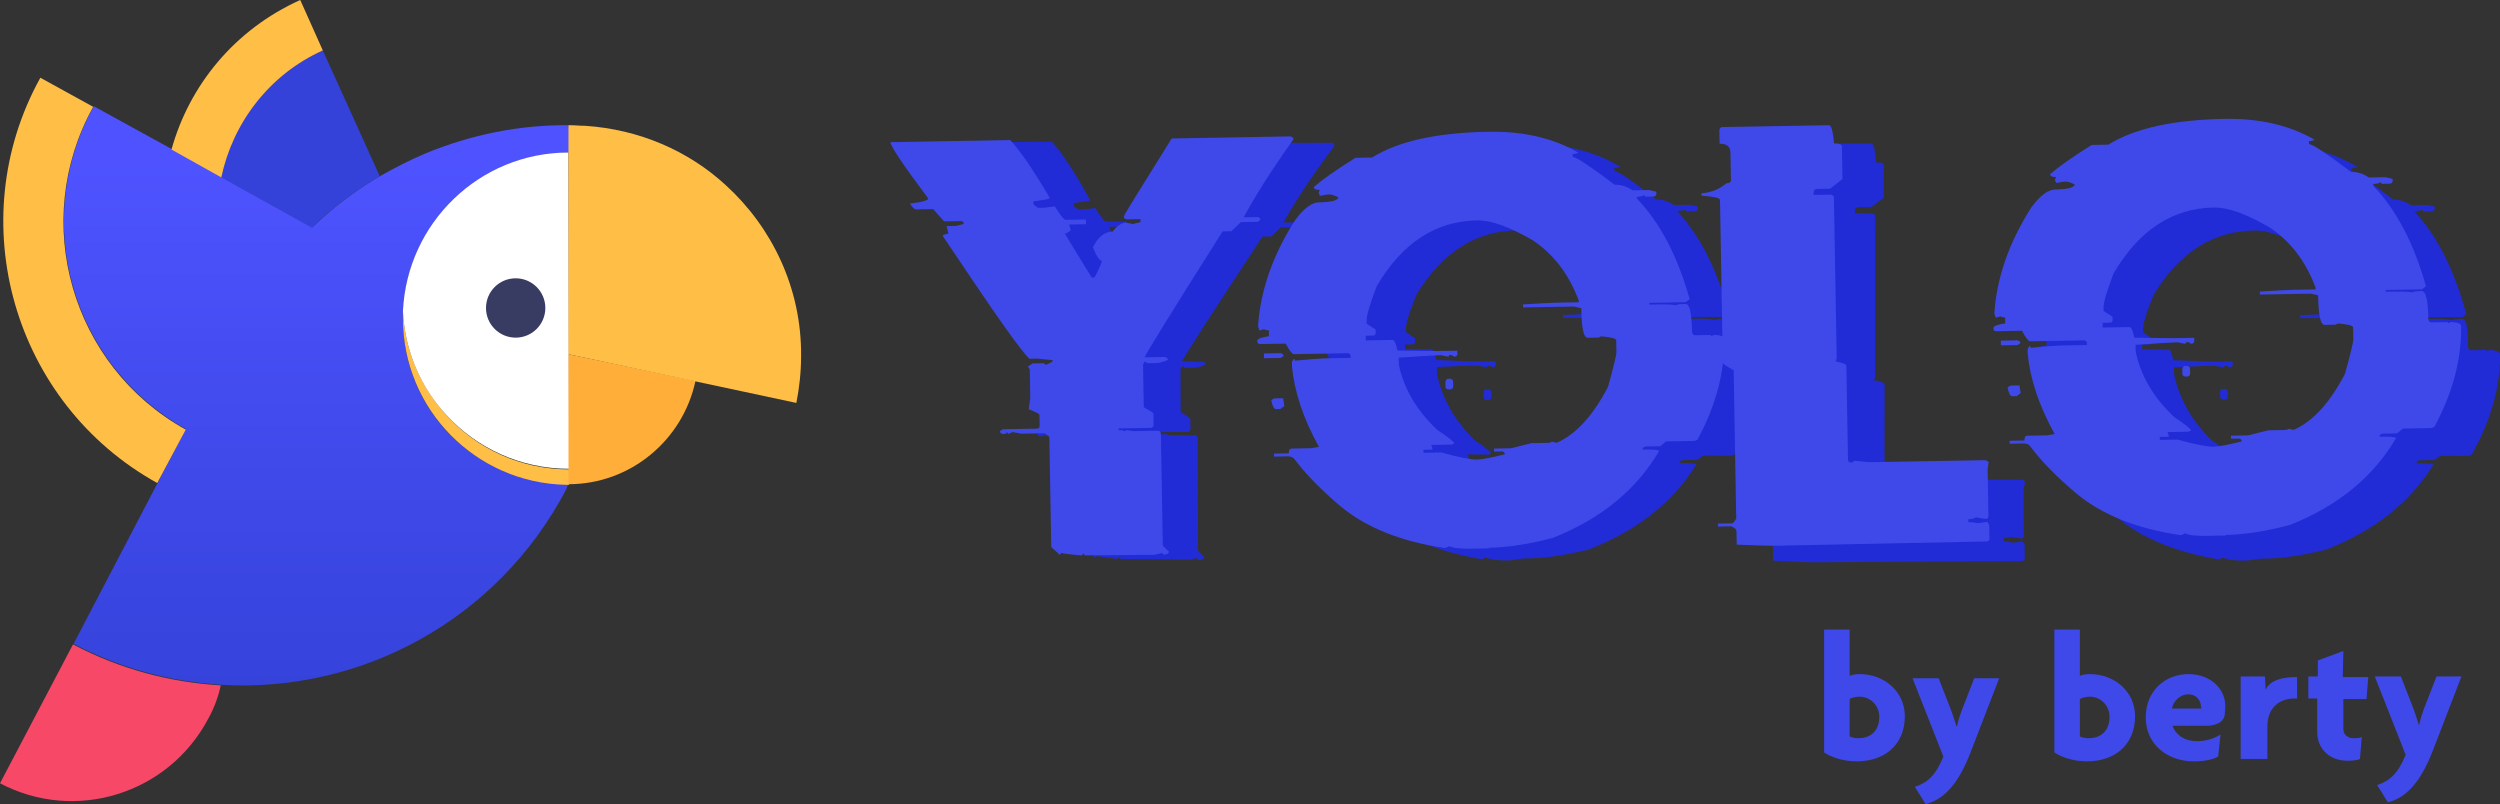
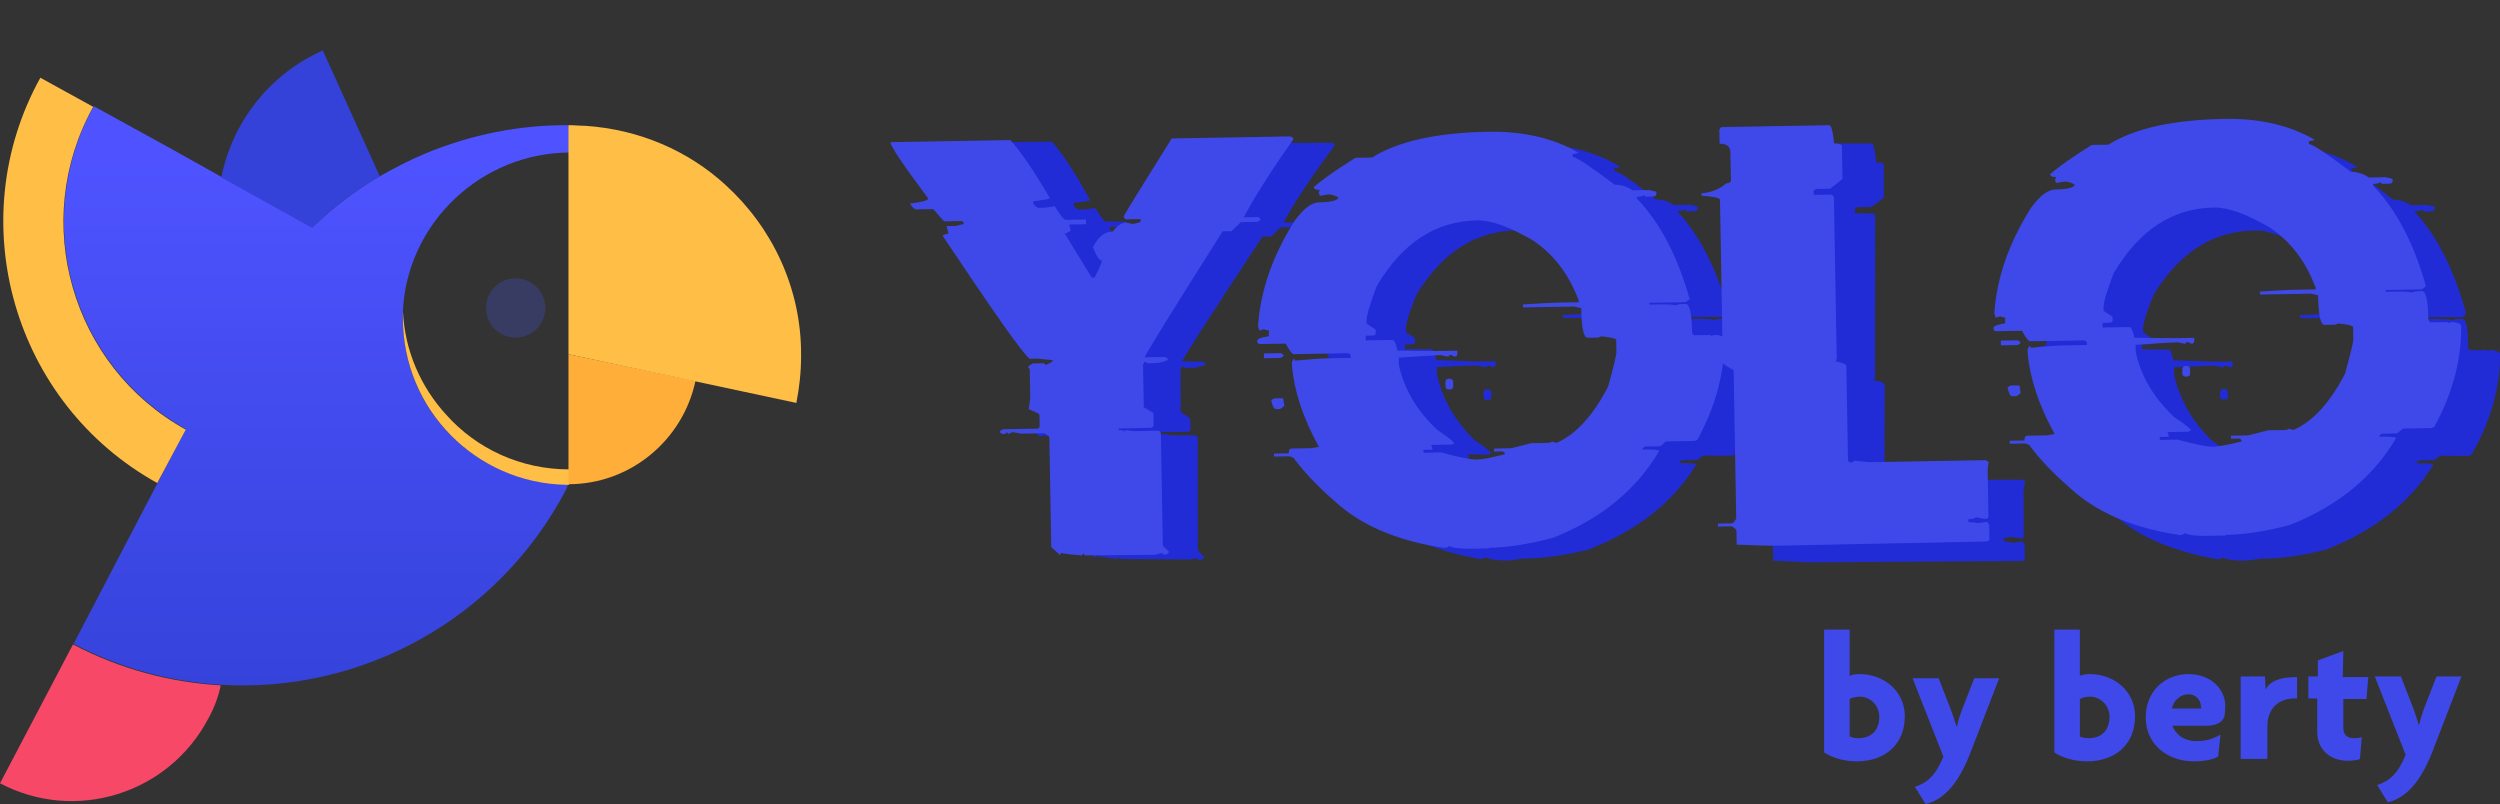
<svg xmlns="http://www.w3.org/2000/svg" version="1.1" id="Calque_1" x="0px" y="0px" viewBox="0 0 421.3 135.5" style="enable-background:new 0 0 421.3 135.5;" xml:space="preserve">
  <rect x="0" y="0" width="421.3" height="135.5" fill="#333333" stroke="none" />
  <style type="text/css">
	.st0{fill:#212CD6;}
	.st1{fill:#3F49EA;}
	.st2{fill:url(#SVGID_1_);}
	.st3{fill:#FFBF47;}
	.st4{fill:#FFFFFF;}
	.st5{fill:#FFAE3A;}
	.st6{fill:#3442D9;}
	.st7{fill:#F74868;}
	.st8{fill:#383B62;}
</style>
  <desc>Created with Sketch.</desc>
  <g>
    <g id="Yolo_4_">
      <g id="Group_4_" transform="translate(56, 15.5) rotate(-1) translate(-56, -15.5) translate(2, -3)">
        <path id="YOLO_9_" class="st0" d="M197.1,99.8l1.3-0.2c0,0.2,0.1,0.3,0.3,0.3c0.5,0,0.8-0.2,0.8-0.5l0,0l-1-1.1l0.3-18.9     c0-0.3-0.2-0.5-0.5-0.5l0,0l-4.1-0.1l-1.3-0.3c0,0.2-0.1,0.2-0.2,0.2c-0.3-0.2-0.6-0.2-1-0.2l0,0l0-0.3l5.4,0.1     c0.3,0,0.5-0.2,0.5-0.5l0,0l0-1.8l-1.6-1.1l0.1-7.2l0.3-0.5l0.5,0.3l1.3,0c0.7,0,1.4-0.2,2.1-0.5c0-0.3-0.2-0.5-0.5-0.5l0,0     l-3.4-0.1c0-0.3,4.6-7.2,13.9-20.8l0,0l1.5,0l1.6-1.5l2.8,0l0.5-0.3c0-0.3-0.2-0.5-0.5-0.5l0,0l-2.3,0c1.6-2.9,4.5-7.2,8.8-12.8     c0-0.3-0.2-0.5-0.5-0.5l0,0l-20-0.3c-5.7,8.4-8.5,12.7-8.5,12.8c0,0.3,0.2,0.5,0.5,0.5l0,0l2.3,0l0,0.5l-1.3,0.2l-1.3-0.3     c-0.8,0.2-1.5,0.7-2.1,1.5c-1.4,0-2.5,0.8-3.4,2.5c0.6,1.6,1.1,2.4,1.5,2.4c0,0.2-0.4,1.1-1.3,2.8l0,0l-0.5,0l-4.3-7.6     c0.3,0,0.6-0.2,1-0.5c0-0.2-0.1-0.4-0.2-0.8l0,0l0-0.2l2.8,0l0-0.8l-3.4-0.1c-0.3,0-0.9-0.8-1.8-2.3l0,0l-1.8,0.2l-1,0     c-0.5-0.3-0.8-0.5-0.8-0.8l0,0l0-0.3c1.5-0.2,2.5-0.3,2.8-0.4c-2.6-4.9-4.7-8.2-6.3-10l0,0L155,28.8c0,0.7,2,3.9,6,9.7     c0,0.3-1,0.6-3.1,0.7c0.4,0.7,0.8,1,1,1.1l0,0l2.9,0.1l1.8,2.1l2.8,0c0.4,0,0.5,0.2,0.5,0.5l0,0l-1.3,0.2l-1.6,0l0.2,1.3     c-0.4,0-0.7,0.1-1,0.3c8,13.1,12.7,20.2,13.9,21.3l0,0l1.3,0l2.6,0.3c0,0.3-0.4,0.5-1.3,0.7c0-0.2-0.1-0.3-0.3-0.3l0,0l-1.8,0     l-0.8,0.5l0.3,0.5l-0.1,4.9l-0.3,1.8c1.2,0.5,1.8,0.8,1.8,1.1l0,0l0,1.8c0,0.4-0.2,0.5-0.5,0.5l0,0l-5.7-0.1l-0.5,0.3     c0,0.3,0.2,0.5,0.5,0.5l0,0l0.3,0l0.5-0.3l0,0.3c0.2,0,0.4-0.1,0.8-0.3l0,0l1.5,0.3l3.9,0.1c0.5,0.3,0.8,0.6,0.8,0.8l0,0     l-0.3,18.4c0.9,0.8,1.3,1.2,1.3,1.3c0.2,0,0.3-0.1,0.3-0.3c0.3,0.1,1.5,0.3,3.6,0.6c0-0.2,0.1-0.3,0.3-0.3c0,0.2,0.1,0.3,0.3,0.3     l0,0L197.1,99.8z M253.4,100.6c3.2,0.1,6.9-0.4,10.9-1.3c8.2-3,14.4-7.7,18.4-14c0-0.2-0.9-0.3-2.8-0.3c0-0.3,0.2-0.4,0.5-0.5     l0,0l2.5,0l1-0.7l4.8,0.1l0.5-0.2c3.3-5.6,5-11.2,5.1-16.8c0-0.4-0.5-0.6-1.5-0.8l0,0l-0.2,0l-0.5,0.2c0-0.2-0.1-0.2-0.2-0.2l0,0     l-2.5,0c-0.3,0-0.4-0.2-0.5-0.5c0.1-3.2-0.2-4.8-0.9-4.8l0,0l-0.5,0c-0.6,0-1,0.1-1.3,0.2c-0.4-0.2-1.8-0.3-4.3-0.3l0,0l0-0.3     l6.1,0.1l0.7-0.5c-1.8-7.2-4.5-13-8.3-17.3l0,0l0-0.2c0.6,0,1-0.1,1.3-0.2c0,0.2,0.1,0.3,0.2,0.3l0,0l1.3,0     c0.3,0,0.5-0.2,0.5-0.5l0,0l0-0.3l-1.2-0.3l-2.8,0c-1-0.7-2-1-3-1c-4-3.3-6.3-4.9-6.9-4.9l0,0l0-0.5c0.4,0,0.7-0.1,1-0.2     c-4.1-2.6-9.1-4-15-4.1c-8.6-0.2-15.2,1.1-19.7,3.7l0,0l-2.8,0c-3.5,2-5.9,3.6-7.1,4.7c0,0.3,0.3,0.5,1,0.5l0,0l-0.2,0.5l0.2,0.5     l1.3-0.2l0.3,0c0.4,0,0.9,0.2,1.5,0.5c0,0.5-1.1,0.7-3.3,0.7c-1.2,0-2.6,1-4.1,3c-4,5.8-6.2,11.7-6.8,17.5c0,0.2,0.1,0.4,0.2,0.8     c0.2,0,0.4-0.1,0.8-0.2c0.3,0.2,0.6,0.2,0.8,0.2l0,0l0,1c-1.4,0.2-2,0.4-2,0.7c0,0.3,0.2,0.5,0.5,0.5l0,0l4.3,0.1     c0.6,1.2,1,1.8,1.2,1.8l0,0l9.1,0.2c0.3,0,0.5,0.2,0.5,0.5l0,0l0,0.3l-3.8-0.1c-1.2,0-3,0-5.6,0.2c0-0.2-0.1-0.3-0.2-0.3l0,0     l-0.3,0.5l0,0.8c0.2,4.1,1.5,8.7,4.1,13.7l0,0l-1.3,0.2l-3.3-0.1c-0.4,0-0.5,0.2-0.6,0.8l0,0l-2.5,0l0,0.5l2.3,0     c0.4,0,0.7,0.1,1,0.3c1.9,2.8,4.5,5.6,7.7,8.4c4.1,3.7,9.9,6.2,17.2,7.6c0.2,0,0.4-0.1,0.8-0.3c0.7,0.4,2,0.6,4,0.6l0,0     L253.4,100.6z M251.9,85.7c-1,0-3-0.5-6-1.4l0,0l-3-0.1l0-0.5l1.5,0l0-0.3l-0.2-0.5l3.5,0.1l0.5-0.2c0-0.2-0.9-1-2.8-2.3     c-3.3-3.4-5.3-7.1-6.1-11.2l0,0l0-1.2c4.1-0.1,6.4-0.2,7.1-0.1l0,0l1.3,0.3c0-0.2,0.1-0.3,0.3-0.3c0.2,0,0.4,0.1,0.7,0.3     c0.3,0,0.5-0.2,0.5-0.5l0,0l0-0.5l-2,0c-1.8,0-4.4-0.2-8-0.4c-0.2-1.2-0.5-1.8-0.7-1.8l0,0l-4.5-0.1l0-0.8l1.2,0     c0.4,0,0.5-0.2,0.5-0.5l0,0l0-0.5l-1.5-1.1l0-0.5c0-0.9,0.6-2.8,1.9-5.8c4.5-7.1,10.3-10.6,17.3-10.5c2.4,0,5.5,1.3,9.3,3.7     c3.4,2.5,5.9,5.9,7.4,10.4l0,0l0,0.3l-3.8-0.1c-1.2,0-3,0-5.6,0.1l0,0l0,0.5l8.6,0.1l1.2,0.3c-0.1,3.3,0.3,5,0.9,5l0,0l1.8,0     l0.5-0.2c1.7,0.2,2.5,0.5,2.5,0.8l0,0l0,2c0,0.5-0.5,2.4-1.6,5.8c-2.7,4.8-5.7,7.8-9,9.2c-0.2,0-0.4-0.1-0.8-0.2     c-0.3,0.1-0.6,0.2-1,0.2l0,0l-2.5,0c-2.2,0.5-3.4,0.7-3.5,0.7l0,0l-2.8,0l0,0.5l1.3,0c0.3,0,0.5,0.2,0.5,0.5     C254.5,85.5,252.9,85.7,251.9,85.7z M219.5,67.5l0.5-0.3c0-0.3-0.2-0.5-0.5-0.5l0,0l-2.8,0l0,0.8L219.5,67.5z M247.9,73.8     c0.3,0,0.5-0.2,0.5-0.5l0,0l0-0.8c0-0.3-0.2-0.5-0.5-0.5l0,0l-0.3,0c-0.3,0-0.5,0.2-0.5,0.5l0,0l0,0.8c0,0.3,0.2,0.5,0.5,0.5l0,0     L247.9,73.8z M219.1,76l0.7-0.5l-0.2-1.3l-1.5,0l-0.5,0.3c0.2,1,0.4,1.5,0.7,1.5l0,0L219.1,76z M337.3,102.5     c0.4,0,0.5-0.2,0.5-0.5l0,0l0-2.3l-0.3-0.5l-1.6,0.2c-0.9-0.2-1.4-0.3-1.6-0.3l0,0l0-0.5c0.6,0,1-0.1,1.3-0.2l0,0l1.6,0.3     c0.4,0,0.5-0.2,0.5-0.5l0,0l0.1-7.8l0.3-1.3l-0.5-0.3l-19.6-0.3l-2.6-0.3c0,0.2-0.2,0.3-0.5,0.3c-0.3,0-0.5-0.2-0.5-0.5l0,0     l0.3-15.6c0-0.3-0.6-0.6-1.8-0.8l0,0l0.2-0.5l0.5-27.1c0-0.3-0.2-0.5-0.5-0.5l0,0l-2.9-0.1l0-0.5c0-0.3,0.2-0.4,0.5-0.5l0,0     l2.3,0l2.1-1.5l0.1-5.5c0-0.3-0.4-0.5-1.3-0.5c-0.1-2.1-0.4-3.2-0.7-3.2l0,0l-18-0.3c-0.3,0-0.5,0.2-0.5,0.5l0,0l0,2.3     c1.2,0,1.8,0.5,1.8,1.6l0,0l-0.1,4.7c0,0.3-0.3,0.5-0.8,0.5c-1.2,1-2.6,1.5-4.2,1.5l0,0l0,0.3c2.1,0.2,3.1,0.5,3.1,0.8l0,0     l-0.5,27.4c0,0.2,0.6,0.6,1.8,1.3l0,0l-0.4,25c-0.3,0.5-0.6,0.8-0.8,0.8l0,0l-2.3,0l0,0.5l2.3,0c0.5,0.3,0.8,0.5,0.8,0.8l0,0     l0,2.3c3.2,0.2,5.6,0.4,7,0.4l0,0L337.3,102.5z M377.6,102.8c3.2,0.1,6.9-0.4,10.9-1.3c8.2-3,14.4-7.7,18.4-14     c0-0.2-0.9-0.3-2.8-0.3c0-0.3,0.2-0.4,0.5-0.5l0,0l2.5,0l1-0.7l4.8,0.1l0.5-0.2c3.3-5.6,5-11.2,5.1-16.8c0-0.4-0.5-0.6-1.5-0.8     l0,0l-0.2,0l-0.5,0.2c0-0.2-0.1-0.2-0.2-0.2l0,0l-2.5,0c-0.3,0-0.4-0.2-0.5-0.5c0.1-3.2-0.2-4.8-0.9-4.8l0,0l-0.5,0     c-0.6,0-1,0.1-1.3,0.2c-0.4-0.2-1.8-0.3-4.3-0.3l0,0l0-0.3l6.1,0.1l0.7-0.5c-1.8-7.2-4.5-13-8.3-17.3l0,0l0-0.2     c0.6,0,1-0.1,1.3-0.2c0,0.2,0.1,0.3,0.2,0.3l0,0l1.3,0c0.3,0,0.5-0.2,0.5-0.5l0,0l0-0.3l-1.2-0.3l-2.8,0c-1-0.7-2-1-3-1     c-4-3.3-6.3-4.9-6.9-4.9l0,0l0-0.5c0.4,0,0.7-0.1,1-0.2c-4.1-2.6-9.1-4-15-4.1c-8.6-0.2-15.2,1.1-19.7,3.7l0,0l-2.8,0     c-3.5,2-5.9,3.6-7.1,4.7c0,0.3,0.3,0.5,1,0.5l0,0l-0.2,0.5l0.2,0.5l1.3-0.2l0.3,0c0.4,0,0.9,0.2,1.5,0.5c0,0.5-1.1,0.7-3.3,0.7     c-1.2,0-2.6,1-4.1,3c-4,5.8-6.2,11.7-6.8,17.5c0,0.2,0.1,0.4,0.2,0.8c0.2,0,0.4-0.1,0.8-0.2c0.3,0.2,0.6,0.2,0.8,0.2l0,0l0,1     c-1.4,0.2-2,0.4-2,0.7c0,0.3,0.2,0.5,0.5,0.5l0,0l4.3,0.1c0.6,1.2,1,1.8,1.2,1.8l0,0l9.1,0.2c0.3,0,0.5,0.2,0.5,0.5l0,0l0,0.3     l-3.8-0.1c-1.2,0-3,0-5.6,0.2c0-0.2-0.1-0.3-0.2-0.3l0,0l-0.3,0.5l0,0.8c0.2,4.1,1.5,8.7,4.1,13.7l0,0l-1.3,0.2l-3.3-0.1     c-0.4,0-0.5,0.2-0.6,0.8l0,0l-2.5,0l0,0.5l2.3,0c0.4,0,0.7,0.1,1,0.3c1.9,2.8,4.5,5.6,7.7,8.4c4.1,3.7,9.9,6.2,17.2,7.6     c0.2,0,0.4-0.1,0.8-0.3c0.7,0.4,2,0.6,4,0.6l0,0L377.6,102.8z M376.1,87.9c-1,0-3-0.5-6-1.4l0,0l-3-0.1l0-0.5l1.5,0l0-0.3     l-0.2-0.5l3.5,0.1l0.5-0.2c0-0.2-0.9-1-2.8-2.3c-3.3-3.4-5.3-7.1-6.1-11.2l0,0l0-1.2c4.1-0.1,6.4-0.2,7.1-0.1l0,0l1.3,0.3     c0-0.2,0.1-0.3,0.3-0.3c0.2,0,0.4,0.1,0.7,0.3c0.3,0,0.5-0.2,0.5-0.5l0,0l0-0.5l-2,0c-1.8,0-4.4-0.2-8-0.4     c-0.2-1.2-0.5-1.8-0.7-1.8l0,0l-4.5-0.1l0-0.8l1.2,0c0.4,0,0.5-0.2,0.5-0.5l0,0l0-0.5l-1.5-1.1l0-0.5c0-0.9,0.6-2.8,1.9-5.8     c4.5-7.1,10.3-10.6,17.3-10.5c2.4,0,5.5,1.3,9.3,3.7c3.4,2.5,5.9,5.9,7.4,10.4l0,0l0,0.3l-3.8-0.1c-1.2,0-3,0-5.6,0.1l0,0l0,0.5     l8.6,0.1l1.2,0.3c-0.1,3.3,0.3,5,0.9,5l0,0l1.8,0l0.5-0.2c1.7,0.2,2.5,0.5,2.5,0.8l0,0l0,2c0,0.5-0.5,2.4-1.6,5.8     c-2.7,4.8-5.7,7.8-9,9.2c-0.2,0-0.4-0.1-0.8-0.2c-0.3,0.1-0.6,0.2-1,0.2l0,0l-2.5,0c-2.2,0.5-3.4,0.7-3.5,0.7l0,0l-2.8,0l0,0.5     l1.3,0c0.3,0,0.5,0.2,0.5,0.5C378.6,87.7,377,87.9,376.1,87.9z M343.6,69.7l0.5-0.3c0-0.3-0.2-0.5-0.5-0.5l0,0l-2.8,0l0,0.8     L343.6,69.7z M372,75.9c0.3,0,0.5-0.2,0.5-0.5l0,0l0-0.8c0-0.3-0.2-0.5-0.5-0.5l0,0l-0.3,0c-0.3,0-0.5,0.2-0.5,0.5l0,0l0,0.8     c0,0.3,0.2,0.5,0.5,0.5l0,0L372,75.9z M343.2,78.2l0.7-0.5l-0.2-1.3l-1.5,0l-0.5,0.3c0.2,1,0.4,1.5,0.7,1.5l0,0L343.2,78.2z" />
        <path id="YOLO_8_" class="st1" d="M191.2,98.9l1.3-0.3c0,0.2,0.1,0.3,0.3,0.3c0.5,0,0.8-0.2,0.8-0.5l0,0l-1-1l0-18.9     c0-0.3-0.2-0.5-0.5-0.5l0,0l-4.1,0l-1.3-0.2c0,0.2-0.1,0.2-0.2,0.2c-0.3-0.2-0.7-0.2-1-0.2l0,0v-0.3l5.4,0c0.3,0,0.5-0.2,0.5-0.5     l0,0V75l-1.6-1v-7.2l0.3-0.5l0.5,0.3h1.3c0.7,0,1.4-0.2,2.1-0.5c0-0.3-0.2-0.4-0.5-0.5l0,0h-3.4c0-0.3,4.5-7.3,13.5-21l0,0h1.5     l1.6-1.5h2.8l0.5-0.3c0-0.3-0.2-0.5-0.5-0.5l0,0l-2.3,0c1.6-2.9,4.4-7.3,8.6-13c0-0.3-0.2-0.4-0.5-0.5l0,0l-20,0     c-5.5,8.5-8.3,12.8-8.3,13c0,0.3,0.2,0.5,0.5,0.5l0,0l2.3,0v0.5l-1.3,0.3l-1.3-0.3c-0.8,0.2-1.5,0.7-2.1,1.5     c-1.4,0-2.5,0.9-3.4,2.6c0.6,1.6,1.1,2.3,1.5,2.3c0,0.2-0.4,1.1-1.3,2.8l0,0h-0.5l-4.4-7.5c0.3,0,0.6-0.2,1-0.5     c0-0.2-0.1-0.4-0.2-0.8l0,0v-0.2h2.8v-0.8l-3.4,0c-0.3,0-0.9-0.8-1.8-2.3l0,0l-1.8,0.2h-1c-0.5-0.3-0.8-0.5-0.8-0.8l0,0V39     c1.5-0.2,2.5-0.3,2.8-0.5c-2.7-4.8-4.9-8.1-6.5-9.9l0,0l-20.2,0c0,0.7,2.1,3.9,6.2,9.6c0,0.3-1,0.6-3.1,0.8c0.4,0.7,0.8,1,1,1     l0,0h2.9l1.8,2.1h2.8c0.4,0,0.5,0.2,0.5,0.5l0,0l-1.3,0.3l-1.6,0l0.3,1.3c-0.4,0-0.7,0.1-1,0.3c8.3,12.9,13,19.9,14.3,21l0,0h1.3     l2.6,0.3c0,0.3-0.4,0.5-1.3,0.8c0-0.2-0.1-0.3-0.3-0.3l0,0h-1.8l-0.8,0.5l0.3,0.5v4.9l-0.3,1.8c1.2,0.5,1.8,0.8,1.8,1l0,0v1.8     c0,0.4-0.2,0.5-0.5,0.5l0,0l-5.7,0l-0.5,0.3c0,0.3,0.2,0.5,0.5,0.5l0,0h0.3l0.5-0.3v0.3c0.2,0,0.4-0.1,0.8-0.3l0,0l1.5,0.3l3.9,0     c0.5,0.3,0.8,0.5,0.8,0.8l0,0v18.4c0.9,0.8,1.3,1.2,1.3,1.3c0.2,0,0.3-0.1,0.3-0.3c0.3,0.1,1.5,0.3,3.6,0.5     c0-0.2,0.1-0.3,0.3-0.3c0,0.2,0.1,0.3,0.3,0.3l0,0L191.2,98.9z M247.5,98.7c3.2,0,6.9-0.5,10.9-1.5c8.2-3.1,14.2-7.9,18.1-14.3     c0-0.2-0.9-0.3-2.8-0.3c0-0.3,0.2-0.4,0.5-0.5l0,0h2.5l1-0.8l4.8,0l0.5-0.2c3.2-5.7,4.8-11.3,4.8-16.9c0-0.4-0.5-0.6-1.5-0.7l0,0     h-0.2l-0.5,0.2c0-0.2-0.1-0.2-0.2-0.2l0,0h-2.5c-0.3,0-0.4-0.2-0.5-0.5c0-3.2-0.3-4.8-1-4.8l0,0l-0.5,0c-0.6,0-1,0.1-1.3,0.2     c-0.4-0.2-1.8-0.2-4.3-0.2l0,0v-0.3l6.1,0l0.7-0.5c-1.9-7.2-4.7-12.9-8.6-17.1l0,0V40c0.6,0,1-0.1,1.3-0.3c0,0.2,0.1,0.3,0.2,0.3     l0,0h1.3c0.3,0,0.5-0.2,0.5-0.5l0,0v-0.3l-1.2-0.3h-2.8c-1-0.7-2-1-3-1c-4.1-3.2-6.4-4.8-7-4.8l0,0v-0.5c0.4,0,0.7-0.1,1-0.2     c-4.1-2.5-9.2-3.8-15.1-3.8c-8.6,0-15.2,1.3-19.7,4l0,0l-2.8,0c-3.5,2.1-5.8,3.7-7.1,4.8c0,0.3,0.3,0.5,1,0.5l0,0l-0.2,0.5     l0.2,0.5l1.3-0.2h0.3c0.4,0,0.9,0.2,1.5,0.5c0,0.5-1.1,0.8-3.3,0.8c-1.2,0-2.6,1-4.1,3c-3.9,5.9-6,11.8-6.5,17.6     c0,0.2,0.1,0.4,0.2,0.8c0.2,0,0.4-0.1,0.8-0.2c0.3,0.2,0.6,0.2,0.8,0.2l0,0v1c-1.4,0.2-2,0.4-2,0.8c0,0.3,0.2,0.5,0.5,0.5l0,0     h4.3c0.6,1.2,1.1,1.8,1.3,1.8l0,0l9.1,0c0.3,0,0.5,0.2,0.5,0.5l0,0v0.3l-3.8,0c-1.2,0-3,0.1-5.6,0.3c0-0.2-0.1-0.3-0.2-0.3l0,0     l-0.3,0.5v0.8c0.3,4.1,1.7,8.7,4.3,13.6l0,0l-1.3,0.2h-3.3c-0.4,0-0.5,0.3-0.5,0.8l0,0h-2.5v0.5h2.3c0.4,0,0.7,0.1,1,0.3     c2,2.8,4.6,5.5,7.8,8.3c4.2,3.6,10,6.1,17.4,7.3c0.2,0,0.4-0.1,0.8-0.3c0.7,0.4,2.1,0.5,4,0.5l0,0H247.5z M245.8,83.8     c-1,0-3-0.4-6-1.3l0,0h-3V82h1.5v-0.3l-0.2-0.5h3.5L242,81c0-0.2-0.9-1-2.8-2.3c-3.4-3.3-5.5-7-6.3-11.1l0,0v-1.2     c4.1-0.2,6.4-0.3,7.1-0.3l0,0l1.3,0.3c0-0.2,0.1-0.3,0.3-0.3c0.2,0,0.4,0.1,0.7,0.3c0.3,0,0.5-0.2,0.5-0.5l0,0v-0.5l-2.5,0     c-1.8,0-4.3-0.1-7.6-0.2c-0.2-1.2-0.5-1.8-0.8-1.8l0,0l-4.5,0v-0.8h1.2c0.4,0,0.5-0.2,0.5-0.5l0,0v-0.5l-1.5-1v-0.5     c0-0.9,0.6-2.8,1.8-5.8c4.4-7.2,10.1-10.8,17.1-10.8c2.4,0,5.5,1.2,9.3,3.5c3.5,2.4,6,5.8,7.6,10.3l0,0v0.3h-3.8     c-1.2,0-3,0.1-5.6,0.2l0,0v0.5l8.6,0l1.2,0.3c0,3.3,0.3,5,1,5l0,0h1.8l0.5-0.2c1.7,0.2,2.5,0.4,2.5,0.7l0,0v2     c0,0.5-0.5,2.4-1.5,5.8c-2.6,4.8-5.5,7.9-8.8,9.3c-0.2,0-0.4-0.1-0.8-0.2c-0.3,0.2-0.6,0.2-1,0.2l0,0h-2.5     c-2.2,0.5-3.3,0.8-3.5,0.8l0,0h-2.8v0.5h1.3c0.3,0,0.5,0.2,0.5,0.5C248.3,83.5,246.7,83.8,245.8,83.8z M213,66.1l0.5-0.3     c0-0.3-0.2-0.4-0.5-0.5l0,0h-2.8v0.8H213z M241.5,71.9c0.3,0,0.5-0.2,0.5-0.5l0,0v-0.8c0-0.3-0.2-0.4-0.5-0.5l0,0h-0.3     c-0.3,0-0.4,0.2-0.5,0.5l0,0v0.8c0,0.3,0.2,0.5,0.5,0.5l0,0H241.5z M212.8,74.7l0.7-0.5l-0.2-1.3l-1.5,0l-0.5,0.3     c0.2,1,0.4,1.5,0.8,1.5l0,0H212.8z M331.4,99.1c0.4,0,0.5-0.2,0.5-0.5l0,0v-2.3l-0.3-0.5l-1.6,0.2c-0.9-0.2-1.4-0.2-1.6-0.2l0,0     v-0.5c0.6,0,1-0.1,1.3-0.3l0,0l1.6,0.3c0.4,0,0.5-0.2,0.5-0.5l0,0v-7.8l0.2-1.3l-0.5-0.3l-19.6,0l-2.6-0.3c0,0.2-0.2,0.3-0.5,0.3     c-0.3,0-0.5-0.2-0.5-0.5l0,0V69.1c0-0.3-0.6-0.5-1.8-0.8l0,0l0.2-0.5V40.7c0-0.3-0.2-0.4-0.5-0.5l0,0h-2.9v-0.5     c0-0.3,0.2-0.4,0.5-0.5l0,0h2.3l2.1-1.6v-5.5c0-0.3-0.4-0.5-1.3-0.5c-0.2-2.1-0.4-3.1-0.8-3.1l0,0l-18,0c-0.3,0-0.4,0.2-0.5,0.5     l0,0v2.3c1.2,0,1.8,0.5,1.8,1.5l0,0v4.7c0,0.3-0.3,0.5-0.8,0.5c-1.2,1-2.6,1.5-4.2,1.6l0,0V40c2.1,0.2,3.1,0.4,3.1,0.8l0,0v27.4     c0,0.2,0.6,0.6,1.8,1.3l0,0l0,25c-0.3,0.5-0.5,0.8-0.8,0.8l0,0h-2.3v0.5h2.3c0.5,0.3,0.8,0.5,0.8,0.8l0,0v2.3     c3.2,0.2,5.6,0.3,7,0.3l0,0L331.4,99.1z M371.7,98.7c3.2,0,6.9-0.5,10.9-1.5c8.2-3.1,14.2-7.9,18.1-14.3c0-0.2-0.9-0.3-2.8-0.3     c0-0.3,0.2-0.4,0.5-0.5l0,0h2.5l1-0.8h4.8l0.5-0.2c3.2-5.7,4.8-11.3,4.8-16.9c0-0.4-0.5-0.6-1.5-0.7l0,0h-0.2l-0.5,0.2     c0-0.2-0.1-0.2-0.2-0.2l0,0H407c-0.3,0-0.4-0.2-0.5-0.5c0-3.2-0.3-4.8-1-4.8l0,0H405c-0.6,0-1,0.1-1.3,0.2     c-0.4-0.2-1.8-0.2-4.3-0.2l0,0v-0.3l6.1,0l0.7-0.5c-1.9-7.2-4.7-12.9-8.6-17.1l0,0V40c0.6,0,1-0.1,1.3-0.3c0,0.2,0.1,0.3,0.2,0.3     l0,0l1.3,0c0.3,0,0.5-0.2,0.5-0.5l0,0v-0.3l-1.2-0.3l-2.8,0c-1-0.7-2-1-3-1c-4.1-3.2-6.4-4.8-7-4.8l0,0v-0.5c0.4,0,0.7-0.1,1-0.2     c-4.1-2.5-9.2-3.8-15.1-3.8c-8.6,0-15.2,1.3-19.7,4l0,0h-2.8c-3.5,2.1-5.8,3.7-7.1,4.8c0,0.3,0.3,0.5,1,0.5l0,0l-0.2,0.5l0.2,0.5     l1.3-0.2h0.3c0.4,0,0.9,0.2,1.5,0.5c0,0.5-1.1,0.8-3.3,0.8c-1.2,0-2.6,1-4.1,3c-3.9,5.9-6,11.8-6.5,17.6c0,0.2,0.1,0.4,0.2,0.8     c0.2,0,0.4-0.1,0.8-0.2c0.3,0.2,0.6,0.2,0.8,0.2l0,0v1c-1.4,0.2-2,0.4-2,0.8s0.2,0.5,0.5,0.5l0,0h4.3c0.6,1.2,1.1,1.8,1.3,1.8     l0,0h9.1c0.3,0,0.5,0.2,0.5,0.5l0,0v0.3H345c-1.2,0-3,0.1-5.6,0.3c0-0.2-0.1-0.3-0.2-0.3l0,0l-0.3,0.5v0.8     c0.3,4.1,1.7,8.7,4.3,13.6l0,0l-1.3,0.2h-3.3c-0.4,0-0.5,0.3-0.5,0.8l0,0l-2.5,0v0.5l2.3,0c0.4,0,0.7,0.1,1,0.3     c2,2.8,4.6,5.5,7.8,8.3c4.2,3.6,10,6.1,17.4,7.3c0.2,0,0.4-0.1,0.8-0.3c0.7,0.4,2.1,0.5,4,0.5l0,0H371.7z M369.9,83.8     c-1,0-3-0.4-6-1.3l0,0h-3V82h1.5v-0.3l-0.2-0.5h3.5l0.5-0.2c0-0.2-0.9-1-2.8-2.3c-3.4-3.3-5.5-7-6.3-11.1l0,0v-1.2     c4.1-0.2,6.4-0.3,7.1-0.3l0,0l1.3,0.3c0-0.2,0.1-0.3,0.3-0.3c0.2,0,0.4,0.1,0.7,0.3c0.3,0,0.5-0.2,0.5-0.5l0,0v-0.5l-2.5,0     c-1.8,0-4.3-0.1-7.6-0.2c-0.2-1.2-0.5-1.8-0.8-1.8l0,0h-4.5v-0.8h1.2c0.4,0,0.5-0.2,0.5-0.5l0,0v-0.5l-1.5-1v-0.5     c0-0.9,0.6-2.8,1.8-5.8c4.4-7.2,10.1-10.8,17.1-10.8c2.4,0,5.5,1.2,9.3,3.5c3.5,2.4,6,5.8,7.6,10.3l0,0v0.3l-3.8,0     c-1.2,0-3,0.1-5.6,0.2l0,0v0.5l8.6,0l1.2,0.3c0,3.3,0.3,5,1,5l0,0h1.8l0.5-0.2c1.7,0.2,2.5,0.4,2.5,0.7l0,0v2     c0,0.5-0.5,2.4-1.5,5.8c-2.6,4.8-5.5,7.9-8.8,9.3c-0.2,0-0.4-0.1-0.8-0.2c-0.3,0.2-0.6,0.2-1,0.2l0,0h-2.5     c-2.2,0.5-3.3,0.8-3.5,0.8l0,0l-2.8,0v0.5l1.3,0c0.3,0,0.5,0.2,0.5,0.5C372.5,83.5,370.9,83.8,369.9,83.8z M337.2,66.1l0.5-0.3     c0-0.3-0.2-0.4-0.5-0.5l0,0h-2.8v0.8H337.2z M365.7,71.9c0.3,0,0.5-0.2,0.5-0.5l0,0v-0.8c0-0.3-0.2-0.4-0.5-0.5l0,0l-0.3,0     c-0.3,0-0.4,0.2-0.5,0.5l0,0v0.8c0,0.3,0.2,0.5,0.5,0.5l0,0H365.7z M336.9,74.7l0.7-0.5l-0.2-1.3h-1.5l-0.5,0.3     c0.2,1,0.4,1.5,0.8,1.5l0,0H336.9z" />
      </g>
    </g>
    <g>
      <g>
        <path id="Shape_6_" class="st1" d="M313.4,113.6c-0.7,0-1.3,0.1-1.7,0.3v-7.8h-4.3v20.7c1.2,0.8,3.2,1.5,5.5,1.5     c4.7,0,8.1-2.8,8.1-7.6C321,116.5,317.5,113.6,313.4,113.6z M313.2,124.4c-0.6,0-1.1-0.1-1.5-0.3v-6.3c0.3-0.2,1-0.4,1.7-0.4     c1.7,0,3.3,1.4,3.3,3.4C316.7,123,315.4,124.4,313.2,124.4z" />
        <path class="st1" d="M332.7,114.3l-2.1,5.4c-0.3,0.8-0.6,1.7-0.8,2.7h-0.1c-0.3-1-0.6-1.9-0.9-2.7l-2.1-5.4h-4.4l5.2,13.2     c-1.3,3.2-2.7,4.4-4.8,5.1l1.8,2.9c3.3-0.8,5.6-3.7,7.5-8.5l4.9-12.7L332.7,114.3L332.7,114.3z" />
      </g>
      <g>
        <path id="Shape_5_" class="st1" d="M352.2,113.6c-0.7,0-1.3,0.1-1.7,0.3v-7.8h-4.3v20.7c1.2,0.8,3.2,1.5,5.5,1.5     c4.7,0,8.1-2.8,8.1-7.6C359.8,116.5,356.3,113.6,352.2,113.6z M352,124.4c-0.6,0-1.1-0.1-1.5-0.3v-6.3c0.3-0.2,1-0.4,1.7-0.4     c1.7,0,3.3,1.4,3.3,3.4C355.5,123,354.2,124.4,352,124.4z" />
        <path id="Path_4_" class="st1" d="M381.8,116.2l-0.1-2.2h-4.1v13.9h4.5v-5.5c0-3.3,2.2-4.7,4.6-4.7c0.2,0,0.3,0,0.4,0l0-3.6     C384.8,114.1,382.7,114.5,381.8,116.2z" />
        <path class="st1" d="M394.9,109.7l-4.3,1.6v2.7H389l0,3.7h1.5v5.7c0,2.8,2.1,4.8,5.1,4.8c0.9,0,1.7-0.1,2.1-0.3l0.3-3.7     c-0.4,0.2-0.9,0.2-1.4,0.2c-1,0-1.7-0.6-1.7-1.6v-5h3.9l0.3-3.7h-4.3L394.9,109.7L394.9,109.7z" />
        <path class="st1" d="M410.6,114l-2.1,5.4c-0.3,0.8-0.6,1.7-0.8,2.7h-0.1c-0.3-1-0.6-1.9-0.9-2.7l-2.1-5.4h-4.4l5.2,13.2     c-1.3,3.2-2.7,4.4-4.8,5.1l1.8,2.9c3.3-0.8,5.6-3.7,7.5-8.5l4.9-12.7L410.6,114L410.6,114z" />
        <path class="st1" d="M368.8,113.6c-3.9,0-7.2,2.8-7.2,7.3c0,4.5,3.6,7.4,8.1,7.4c1.8,0,3.2-0.3,4.1-0.8l0.4-3.7     c-1.2,0.7-2.4,1.1-4,1.1c-2.4,0-3.7-1.4-4.1-2.6l6,0c0,0,2.5,0,2.8-1.8c0,0,0.1-0.9,0.1-1.4C375.1,116.3,372.7,113.6,368.8,113.6     z M370.9,119.4H366c0.3-1.4,1.5-2.4,2.8-2.4c1.3,0,2.1,1,2.1,2.1C371,119.2,371,119.3,370.9,119.4z" />
      </g>
    </g>
    <g>
      <g transform="translate(255, 429)">
        <linearGradient id="SVGID_1_" gradientUnits="userSpaceOnUse" x1="-656.039" y1="773.718" x2="-656.039" y2="773.676" gradientTransform="matrix(2031.502 0 0 -2320.579 1332542.375 1795063.25)">
          <stop offset="0" style="stop-color:#4E53FF" />
          <stop offset="1" style="stop-color:#3442D9" />
        </linearGradient>
        <path class="st2" d="M-187.1-375.3c0-0.4,0-0.9,0-1.3c0.7-14.8,13.2-26.7,28.2-26.7c0-2.8-0.3-4.6-0.3-4.6c0.1,0,0.1,0,0.2,0     c-8.4-0.1-16.7,1.6-24.4,4.8c-2.6,1.1-5.1,2.4-7.6,3.8l0,0c-3.1,1.8-6,3.9-8.7,6.2c-0.9,0.8-1.8,1.6-2.7,2.4l-15.3-8.5l-8.4-4.7     l-13.1-7.2c-10.7,19.3-3.8,43.6,15.5,54.4l-18.9,36.2c0,0,0,0,0,0c8,4.2,16.5,6.4,24.9,6.9c23.4,1.4,46.5-10.8,58.1-32.9l0.4-1     c-0.1,0-0.3,0-0.4,0C-174.9-347.6-187.1-360-187.1-375.3z" />
        <path class="st3" d="M-179.8-359.1c-4.3-4.7-7-10.8-7.3-17.5c0,0.4,0,0.9,0,1.3c0,15.3,12.3,27.7,27.5,28c0.2,0,0.3,0,0.5,0v-2.6     C-167.3-349.9-174.7-353.4-179.8-359.1z" />
-         <path class="st4" d="M-159.2-403.3c-15,0-27.2,11.9-27.9,26.7c0.3,6.7,3,12.9,7.3,17.5c5.1,5.6,12.5,9.1,20.7,9.1L-159.2-403.3     C-159.2-403.3-159.2-403.3-159.2-403.3z" />
      </g>
      <g>
        <path class="st3" d="M15.7,18l-8.9-4.9C-6.6,37.3,2.3,68,26.5,81.4l4.8-9C12,61.7,5,37.3,15.7,18z" />
        <g transform="translate(2279, 501)">
          <path class="st5" d="M-2183.2-441.3v21.9c0,0,0,0,0,0c10.5,0,19.3-7.5,21.4-17.4L-2183.2-441.3z" />
          <path class="st3" d="M-2156.7-469.8c-6.3-5.8-14.6-9.4-23.7-10c-0.9,0-1.7-0.1-2.6-0.1c-0.1,0-0.1,0-0.2,0c0,0.1,0,38.6,0,38.6      l38.4,8.2c0.5-2.5,0.8-5.2,0.8-7.9C-2143.9-452.4-2148.9-462.7-2156.7-469.8z" />
        </g>
        <g>
          <g transform="translate(686, 0)">
            <path class="st6" d="M-622,29.7l-9.6-21.2c-9.2,4.1-15.3,12.3-17.1,21.4l15.3,8.5C-630,35-626.1,32.1-622,29.7z" />
-             <path class="st3" d="M-648.7,29.9c1.9-9.1,8-17.3,17.1-21.4l-3.8-8.5c-11.1,5-18.7,14.4-21.7,25.2L-648.7,29.9L-648.7,29.9z" />
          </g>
-           <path class="st7" d="M0,132c12.7,6.7,28.4,1.8,35.1-10.9c1-1.8,1.7-3.7,2.1-5.6c-8.5-0.5-16.9-2.7-24.9-6.9L0,132z" />
+           <path class="st7" d="M0,132c12.7,6.7,28.4,1.8,35.1-10.9c1-1.8,1.7-3.7,2.1-5.6c-8.5-0.5-16.9-2.7-24.9-6.9L0,132" />
        </g>
        <circle id="Oval_5_" class="st8" cx="86.9" cy="51.9" r="5" />
      </g>
    </g>
  </g>
</svg>